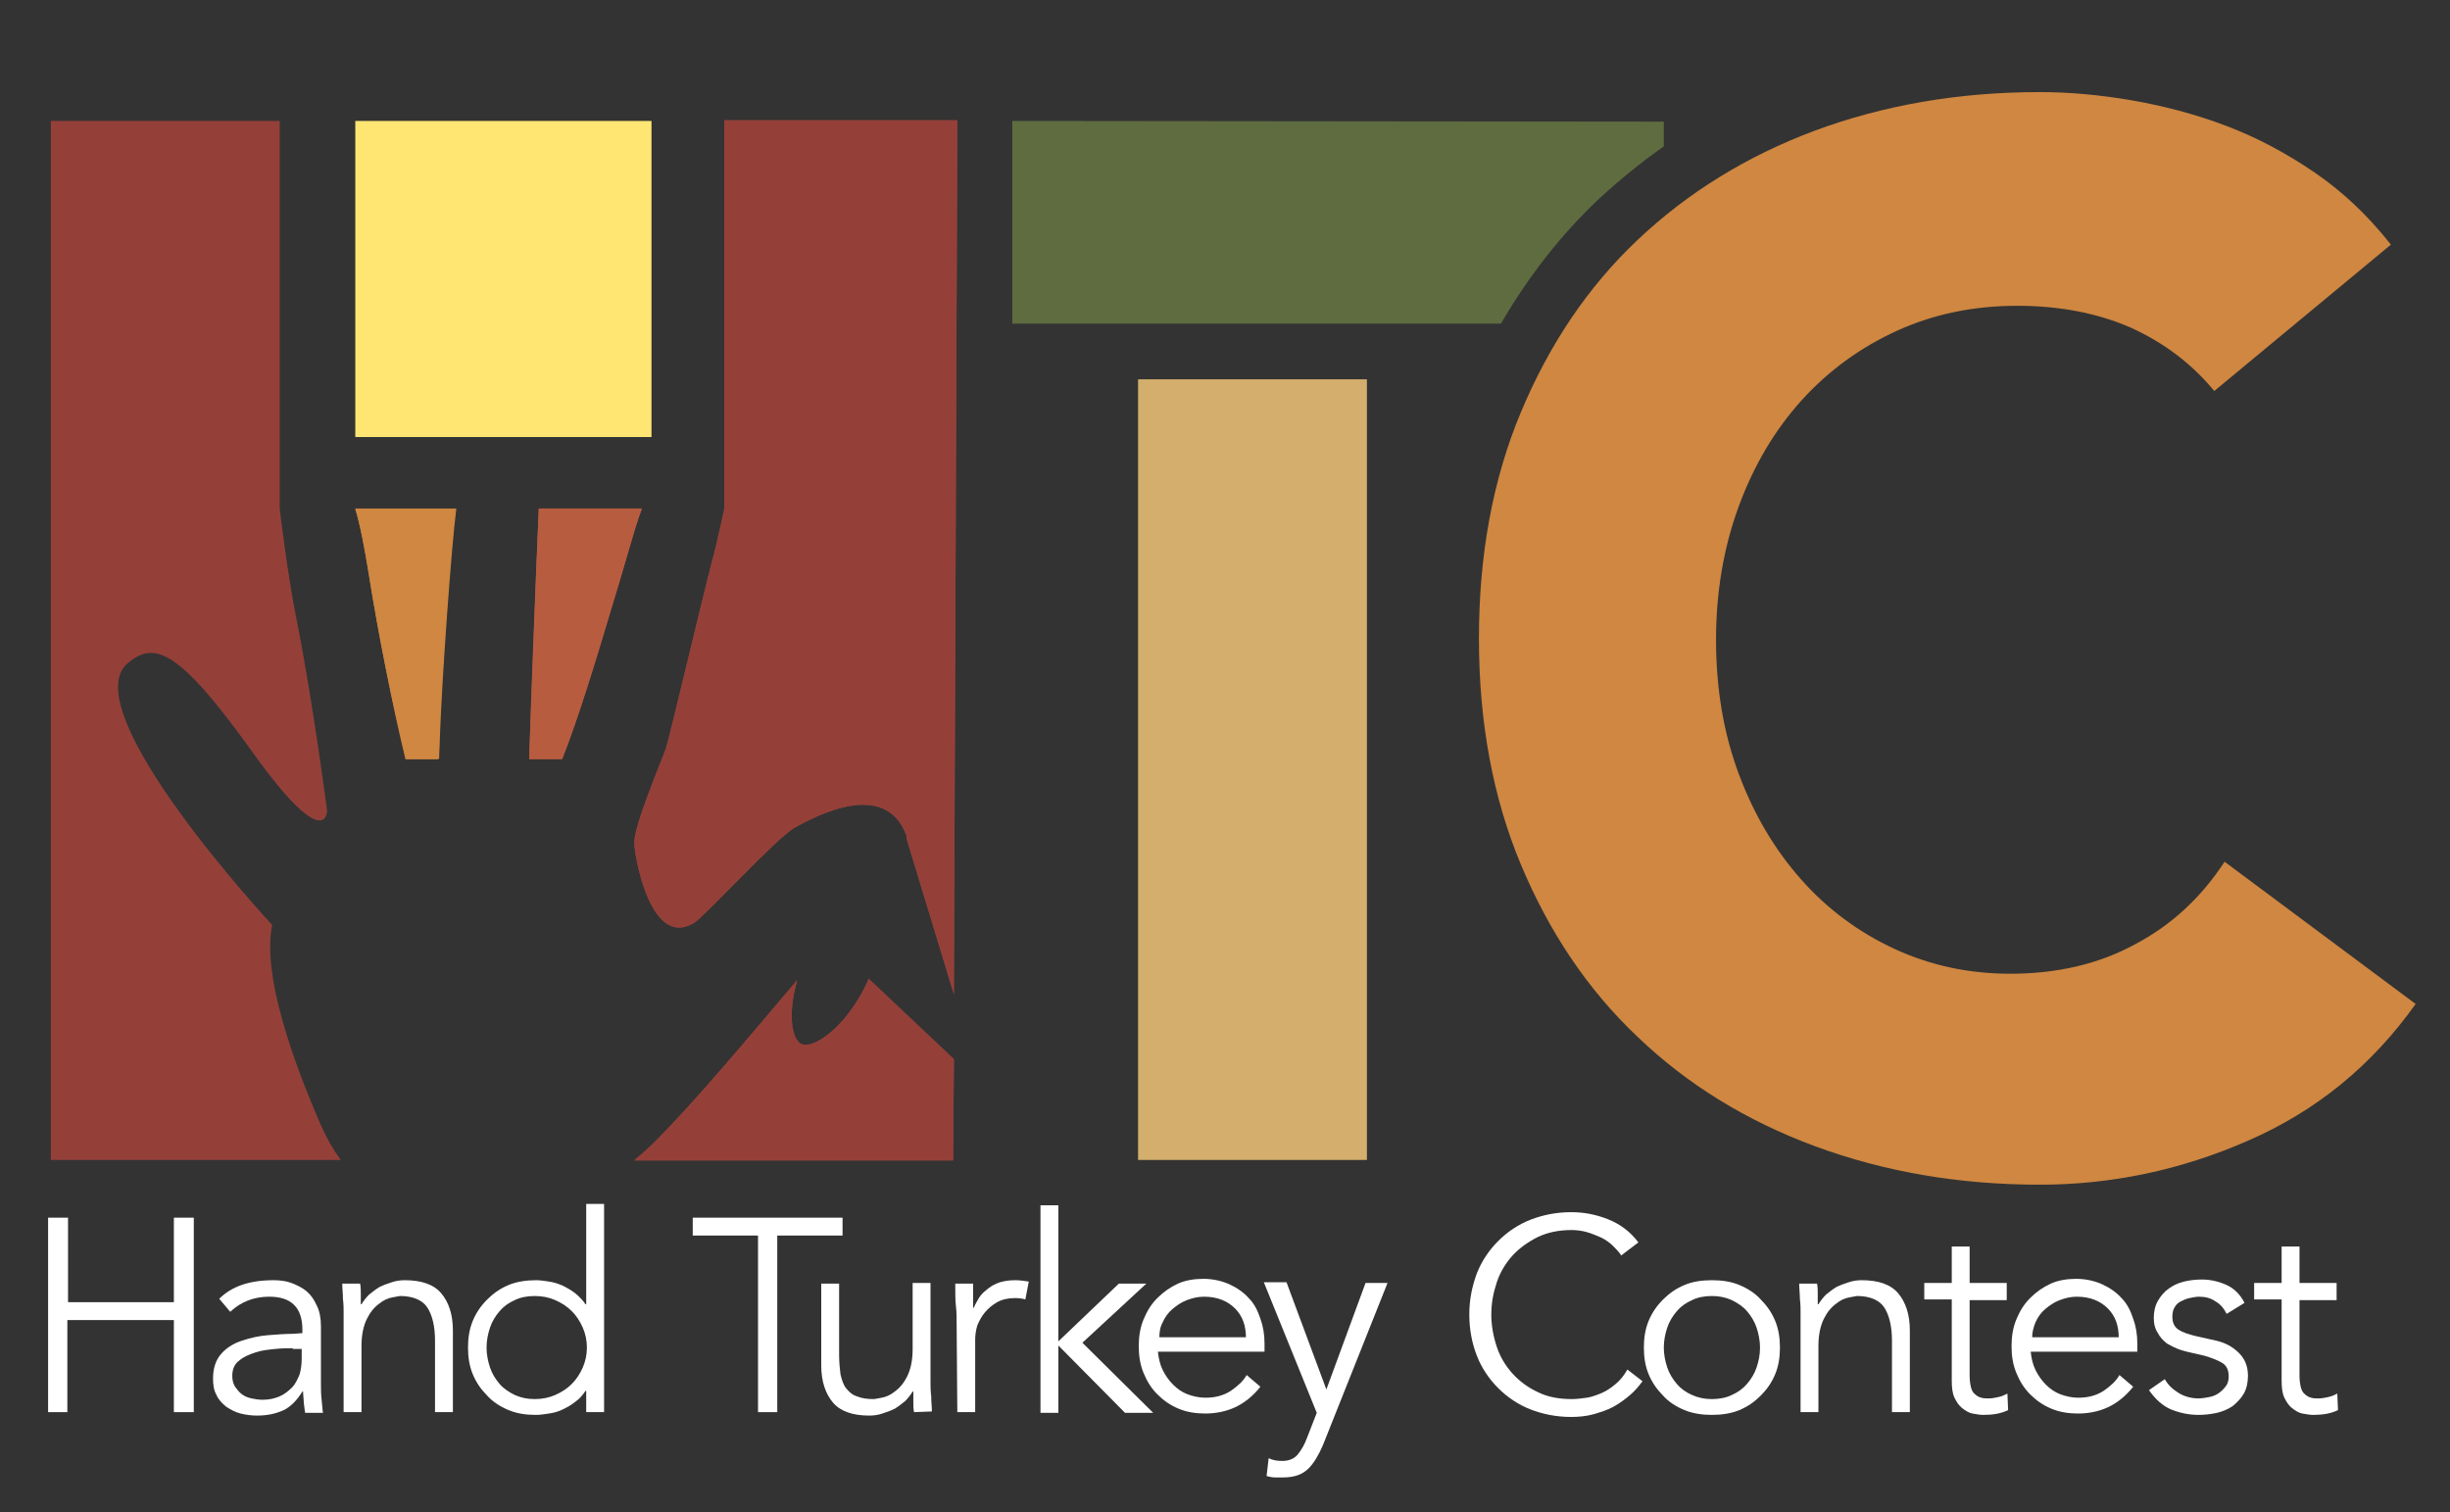
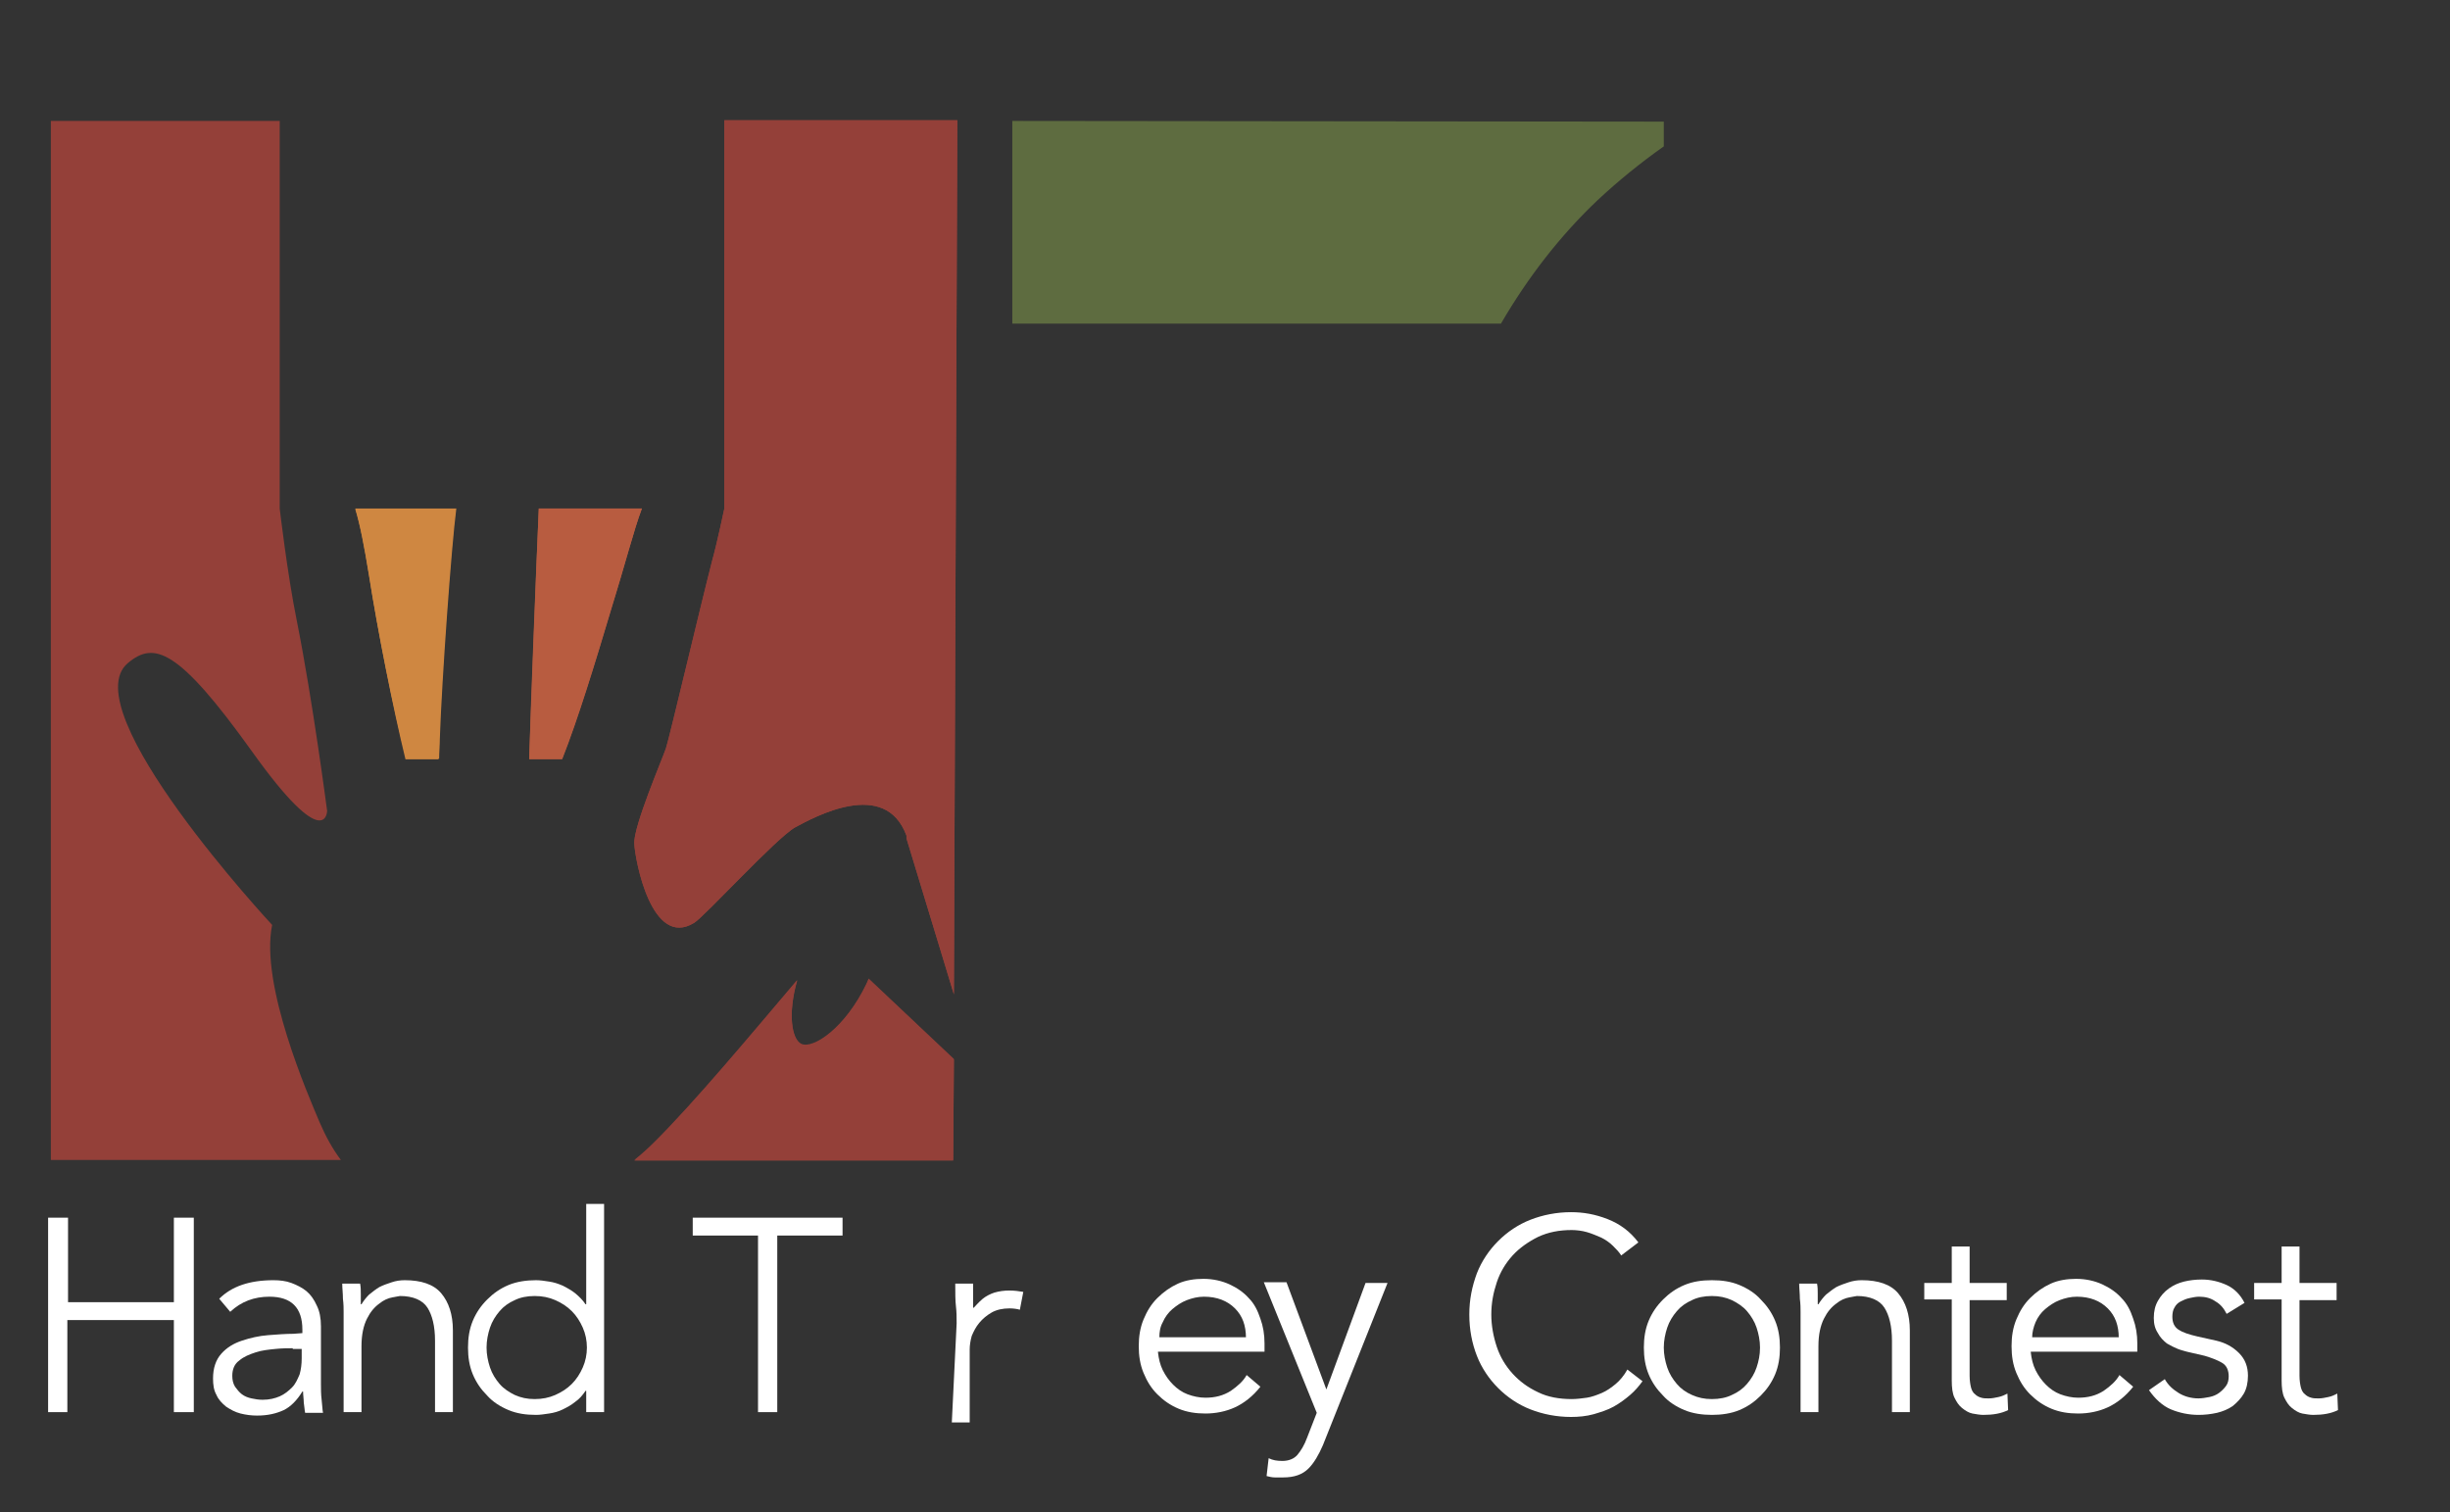
<svg xmlns="http://www.w3.org/2000/svg" version="1.1" id="Layer_1" x="0px" y="0px" viewBox="0 0 356.5 220.1" style="enable-background:new 0 0 356.5 220.1;" xml:space="preserve">
  <rect x="0" y="0" width="356.5" height="220.1" fill="#333333" stroke="none" />
  <style type="text/css">
	.st0{fill:#FFFFFF;}
	.st1{fill:#CF8741;}
	.st2{fill:#D4AE6D;}
	.st3{fill:#5E6C40;}
	.st4{fill:#944039;}
	.st5{fill:#B85C40;}
	.st6{fill:#FFE673;}
</style>
  <g>
    <path class="st0" d="M7,177.2h2.9v12.3h15.4v-12.3h2.9v28.3h-2.9v-13.4H9.8v13.4H7V177.2z" />
    <path class="st0" d="M44,194v-0.5c0-3.2-1.6-4.8-4.8-4.8c-2.2,0-4.1,0.7-5.7,2.2l-1.6-1.9c1.8-1.8,4.4-2.7,7.9-2.7   c0.9,0,1.8,0.1,2.6,0.4c0.8,0.3,1.6,0.7,2.2,1.2c0.6,0.5,1.1,1.2,1.5,2.1c0.4,0.8,0.6,1.8,0.6,3v8.4c0,0.7,0,1.5,0.1,2.3   s0.1,1.4,0.2,1.9h-2.6c-0.1-0.5-0.1-0.9-0.2-1.5c0-0.5-0.1-1.1-0.1-1.6H44c-0.8,1.3-1.7,2.2-2.7,2.7c-1.1,0.5-2.3,0.8-3.9,0.8   c-0.8,0-1.6-0.1-2.4-0.3c-0.8-0.2-1.5-0.6-2.1-1c-0.6-0.5-1.1-1-1.4-1.7c-0.4-0.7-0.5-1.5-0.5-2.4c0-1.5,0.4-2.7,1.2-3.6   c0.8-0.9,1.8-1.5,3-1.9s2.5-0.7,3.8-0.8s2.6-0.2,3.7-0.2L44,194L44,194z M42.6,196.2c-0.7,0-1.5,0-2.5,0.1s-2,0.2-2.9,0.5   s-1.7,0.6-2.4,1.2c-0.7,0.5-1,1.3-1,2.2c0,0.6,0.1,1.1,0.4,1.6c0.3,0.4,0.6,0.8,1,1.1s0.9,0.5,1.4,0.6s1,0.2,1.6,0.2   c1,0,1.8-0.2,2.5-0.5s1.3-0.8,1.8-1.3s0.8-1.2,1.1-1.9c0.2-0.7,0.3-1.5,0.3-2.3v-1.4h-1.3V196.2z" />
    <path class="st0" d="M52.4,186.8c0.1,0.5,0.1,1,0.1,1.5s0,1,0,1.5h0.1c0.3-0.5,0.7-1,1.1-1.4c0.5-0.4,1-0.8,1.5-1.1   c0.6-0.3,1.2-0.5,1.8-0.7s1.2-0.3,1.9-0.3c2.4,0,4.2,0.6,5.3,1.9c1.1,1.3,1.7,3.1,1.7,5.4v11.9h-2.6v-10.4c0-2.1-0.4-3.7-1.1-4.8   c-0.7-1.1-2.1-1.7-4-1.7c-0.1,0-0.5,0.1-1.1,0.2c-0.6,0.1-1.3,0.4-1.9,0.9c-0.7,0.5-1.3,1.2-1.8,2.2s-0.8,2.3-0.8,4v9.6H50v-14.6   c0-0.5,0-1.1-0.1-1.9c0-0.8-0.1-1.5-0.1-2.2L52.4,186.8L52.4,186.8z" />
    <path class="st0" d="M87.9,205.5h-2.6v-3.1h-0.1c-0.4,0.6-0.9,1.2-1.5,1.6c-0.6,0.5-1.2,0.8-1.8,1.1c-0.6,0.3-1.3,0.5-2,0.6   s-1.3,0.2-1.9,0.2c-1.5,0-2.8-0.2-4-0.7s-2.3-1.2-3.1-2.1c-0.9-0.9-1.6-1.9-2.1-3.1c-0.5-1.2-0.7-2.5-0.7-3.9s0.2-2.7,0.7-3.9   s1.2-2.2,2.1-3.1c0.9-0.9,1.9-1.6,3.1-2.1s2.6-0.7,4-0.7c0.6,0,1.3,0.1,1.9,0.2c0.7,0.1,1.3,0.3,2,0.6c0.6,0.3,1.3,0.7,1.8,1.1   c0.6,0.5,1.1,1,1.5,1.6h0.1v-14.6h2.6V205.5z M70.8,196.1c0,1,0.2,2,0.5,2.9s0.8,1.7,1.4,2.4s1.4,1.2,2.2,1.6   c0.9,0.4,1.8,0.6,2.9,0.6s2.1-0.2,3-0.6c0.9-0.4,1.7-0.9,2.4-1.6c0.7-0.7,1.2-1.5,1.6-2.4s0.6-1.9,0.6-2.9s-0.2-2-0.6-2.9   s-0.9-1.7-1.6-2.4s-1.5-1.2-2.4-1.6c-0.9-0.4-1.9-0.6-3-0.6s-2.1,0.2-2.9,0.6c-0.9,0.4-1.6,0.9-2.2,1.6c-0.6,0.7-1.1,1.5-1.4,2.4   S70.8,195.1,70.8,196.1z" />
    <path class="st0" d="M113.2,205.5h-2.9v-25.7h-9.5v-2.6h21.8v2.6h-9.5v25.7H113.2z" />
-     <path class="st0" d="M133,205.5c-0.1-0.5-0.1-1-0.1-1.5s0-1,0-1.5h-0.1c-0.3,0.5-0.7,1-1.1,1.4c-0.5,0.4-1,0.8-1.5,1.1   c-0.6,0.3-1.2,0.5-1.8,0.7c-0.6,0.2-1.2,0.3-1.9,0.3c-2.4,0-4.2-0.6-5.3-1.9c-1.1-1.3-1.7-3.1-1.7-5.4v-11.9h2.6v10.4   c0,1,0.1,2,0.2,2.8c0.2,0.8,0.4,1.5,0.8,2s0.9,1,1.6,1.2c0.7,0.3,1.5,0.4,2.5,0.4c0.1,0,0.5-0.1,1.1-0.2c0.6-0.1,1.3-0.4,1.9-0.9   c0.7-0.5,1.3-1.2,1.8-2.2s0.8-2.3,0.8-4v-9.6h2.6v14.6c0,0.5,0,1.1,0.1,1.9c0,0.8,0.1,1.5,0.1,2.2L133,205.5L133,205.5z" />
-     <path class="st0" d="M139.2,192.6c0-0.8,0-1.7-0.1-2.5s-0.1-2-0.1-3.3h2.6v3.5h0.1c0.2-0.5,0.5-1,0.8-1.5s0.8-0.9,1.3-1.3   c0.5-0.4,1.1-0.7,1.7-0.9c0.7-0.2,1.4-0.3,2.2-0.3c0.7,0,1.4,0.1,2,0.2l-0.5,2.6c-0.3-0.1-0.9-0.2-1.5-0.2c-1,0-1.9,0.2-2.6,0.6   c-0.7,0.4-1.3,0.9-1.8,1.5s-0.8,1.2-1.1,1.9c-0.2,0.7-0.3,1.4-0.3,2v10.6h-2.6L139.2,192.6L139.2,192.6z" />
-     <path class="st0" d="M154,195.2l8.8-8.4h4l-9.3,8.6l10.3,10.2h-4.1l-9.7-9.8v9.8h-2.6v-30.2h2.6V195.2z" />
+     <path class="st0" d="M139.2,192.6c0-0.8,0-1.7-0.1-2.5s-0.1-2-0.1-3.3h2.6v3.5h0.1s0.8-0.9,1.3-1.3   c0.5-0.4,1.1-0.7,1.7-0.9c0.7-0.2,1.4-0.3,2.2-0.3c0.7,0,1.4,0.1,2,0.2l-0.5,2.6c-0.3-0.1-0.9-0.2-1.5-0.2c-1,0-1.9,0.2-2.6,0.6   c-0.7,0.4-1.3,0.9-1.8,1.5s-0.8,1.2-1.1,1.9c-0.2,0.7-0.3,1.4-0.3,2v10.6h-2.6L139.2,192.6L139.2,192.6z" />
    <path class="st0" d="M168.5,196.8c0.1,0.9,0.3,1.8,0.7,2.6s0.9,1.5,1.5,2.1s1.3,1.1,2.1,1.4c0.8,0.3,1.7,0.5,2.6,0.5   c1.4,0,2.6-0.3,3.7-1c1-0.7,1.8-1.4,2.3-2.3l2,1.7c-1.1,1.4-2.4,2.4-3.7,3s-2.8,0.9-4.3,0.9c-1.4,0-2.7-0.2-3.9-0.7   s-2.2-1.2-3.1-2.1c-0.9-0.9-1.5-1.9-2-3.1c-0.5-1.2-0.7-2.5-0.7-3.9s0.2-2.7,0.7-3.9s1.1-2.2,2-3.1c0.9-0.9,1.9-1.6,3-2.1   s2.4-0.7,3.7-0.7c1.4,0,2.7,0.3,3.8,0.8s2.1,1.2,2.8,2c0.8,0.8,1.3,1.8,1.7,3c0.4,1.1,0.6,2.3,0.6,3.6v1.2h-15.5V196.8z    M181.3,194.7c0-1.8-0.5-3.2-1.6-4.3s-2.6-1.7-4.5-1.7c-0.9,0-1.7,0.2-2.5,0.5s-1.5,0.8-2.1,1.3s-1.1,1.2-1.4,1.9   c-0.4,0.7-0.5,1.5-0.5,2.2h12.6V194.7z" />
    <path class="st0" d="M193,202.2l5.7-15.5h3.2l-9.4,23.6c-0.6,1.4-1.3,2.6-2.1,3.4c-0.9,0.9-2.1,1.3-3.7,1.3c-0.4,0-0.8,0-1.2,0   s-0.8-0.1-1.2-0.2l0.3-2.6c0.6,0.3,1.2,0.4,2,0.4c0.9,0,1.7-0.3,2.2-0.9c0.5-0.6,1-1.4,1.4-2.5l1.4-3.6l-7.7-19h3.3L193,202.2z" />
    <path class="st0" d="M239,201c-0.5,0.7-1.1,1.4-1.8,2s-1.5,1.2-2.4,1.7s-1.9,0.8-2.9,1.1c-1.1,0.3-2.2,0.4-3.3,0.4   c-2.1,0-4.1-0.4-5.9-1.1c-1.8-0.7-3.4-1.8-4.7-3.1s-2.4-2.9-3.1-4.7c-0.7-1.8-1.1-3.8-1.1-6s0.4-4.1,1.1-6c0.7-1.8,1.8-3.4,3.1-4.7   s2.9-2.4,4.7-3.1c1.8-0.7,3.8-1.1,5.9-1.1c1.8,0,3.5,0.3,5.3,1s3.3,1.8,4.5,3.4l-2.5,1.9c-0.3-0.5-0.7-0.9-1.2-1.4   s-1.1-0.9-1.7-1.2c-0.7-0.3-1.4-0.6-2.1-0.8c-0.7-0.2-1.5-0.3-2.2-0.3c-1.8,0-3.4,0.3-4.9,1c-1.4,0.7-2.7,1.6-3.7,2.7   c-1,1.1-1.8,2.4-2.3,3.9s-0.8,3-0.8,4.7c0,1.6,0.3,3.2,0.8,4.7s1.3,2.8,2.3,3.9c1,1.1,2.2,2,3.7,2.7c1.4,0.7,3.1,1,4.9,1   c0.7,0,1.5-0.1,2.2-0.2c0.7-0.1,1.5-0.4,2.2-0.7s1.4-0.8,2-1.3s1.2-1.2,1.7-2.1L239,201z" />
    <path class="st0" d="M259,196.1c0,1.4-0.2,2.7-0.7,3.9s-1.2,2.2-2.1,3.1c-0.9,0.9-1.9,1.6-3.1,2.1c-1.2,0.5-2.6,0.7-4,0.7   s-2.8-0.2-4-0.7s-2.3-1.2-3.1-2.1c-0.9-0.9-1.6-1.9-2.1-3.1c-0.5-1.2-0.7-2.5-0.7-3.9s0.2-2.7,0.7-3.9s1.2-2.2,2.1-3.1   c0.9-0.9,1.9-1.6,3.1-2.1c1.2-0.5,2.5-0.7,4-0.7s2.8,0.2,4,0.7s2.3,1.2,3.1,2.1c0.9,0.9,1.6,1.9,2.1,3.1S259,194.7,259,196.1z    M256.1,196.1c0-1-0.2-2-0.5-2.9s-0.8-1.7-1.4-2.4c-0.6-0.7-1.4-1.2-2.2-1.6c-0.9-0.4-1.8-0.6-2.9-0.6c-1.1,0-2.1,0.2-2.9,0.6   c-0.9,0.4-1.6,0.9-2.2,1.6c-0.6,0.7-1.1,1.5-1.4,2.4c-0.3,0.9-0.5,1.9-0.5,2.9s0.2,2,0.5,2.9s0.8,1.7,1.4,2.4   c0.6,0.7,1.3,1.2,2.2,1.6c0.9,0.4,1.8,0.6,2.9,0.6c1.1,0,2.1-0.2,2.9-0.6c0.9-0.4,1.6-0.9,2.2-1.6c0.6-0.7,1.1-1.5,1.4-2.4   S256.1,197.2,256.1,196.1z" />
    <path class="st0" d="M264.4,186.8c0.1,0.5,0.1,1,0.1,1.5s0,1,0,1.5h0.1c0.3-0.5,0.7-1,1.1-1.4c0.5-0.4,1-0.8,1.5-1.1   c0.6-0.3,1.2-0.5,1.8-0.7c0.6-0.2,1.2-0.3,1.9-0.3c2.4,0,4.2,0.6,5.3,1.9c1.1,1.3,1.7,3.1,1.7,5.4v11.9h-2.6v-10.4   c0-2.1-0.4-3.7-1.1-4.8s-2.1-1.7-4-1.7c-0.1,0-0.5,0.1-1.1,0.2c-0.6,0.1-1.3,0.4-1.9,0.9c-0.7,0.5-1.3,1.2-1.8,2.2s-0.8,2.3-0.8,4   v9.6H262v-14.6c0-0.5,0-1.1-0.1-1.9c0-0.8-0.1-1.5-0.1-2.2L264.4,186.8L264.4,186.8z" />
    <path class="st0" d="M292,189.2h-5.4v11c0,0.7,0.1,1.3,0.2,1.7s0.3,0.8,0.6,1c0.2,0.2,0.5,0.4,0.9,0.5c0.3,0.1,0.7,0.1,1.1,0.1   c0.5,0,0.9-0.1,1.4-0.2c0.5-0.1,0.9-0.3,1.3-0.5l0.1,2.4c-1,0.5-2.2,0.7-3.6,0.7c-0.5,0-1-0.1-1.6-0.2c-0.5-0.1-1-0.4-1.5-0.8   c-0.5-0.4-0.8-0.9-1.1-1.5c-0.3-0.6-0.4-1.5-0.4-2.5v-11.8h-4v-2.4h4v-5.3h2.6v5.3h5.4V189.2z" />
    <path class="st0" d="M295.5,196.8c0.1,0.9,0.3,1.8,0.7,2.6c0.4,0.8,0.9,1.5,1.5,2.1s1.3,1.1,2.1,1.4c0.8,0.3,1.7,0.5,2.6,0.5   c1.4,0,2.6-0.3,3.7-1c1-0.7,1.8-1.4,2.3-2.3l2,1.7c-1.1,1.4-2.4,2.4-3.7,3c-1.3,0.6-2.8,0.9-4.3,0.9c-1.4,0-2.7-0.2-3.9-0.7   c-1.2-0.5-2.2-1.2-3.1-2.1c-0.9-0.9-1.5-1.9-2-3.1c-0.5-1.2-0.7-2.5-0.7-3.9s0.2-2.7,0.7-3.9s1.1-2.2,2-3.1c0.9-0.9,1.9-1.6,3-2.1   s2.4-0.7,3.7-0.7c1.4,0,2.7,0.3,3.8,0.8c1.1,0.5,2.1,1.2,2.8,2c0.8,0.8,1.3,1.8,1.7,3c0.4,1.1,0.6,2.3,0.6,3.6v1.2h-15.5V196.8z    M308.3,194.7c0-1.8-0.5-3.2-1.6-4.3s-2.6-1.7-4.5-1.7c-0.9,0-1.7,0.2-2.5,0.5s-1.5,0.8-2.1,1.3s-1.1,1.2-1.4,1.9s-0.5,1.5-0.5,2.2   h12.6V194.7z" />
    <path class="st0" d="M324,191.2c-0.4-0.8-0.9-1.4-1.6-1.8c-0.7-0.5-1.5-0.7-2.4-0.7c-0.5,0-0.9,0.1-1.4,0.2   c-0.5,0.1-0.9,0.3-1.3,0.5s-0.7,0.5-0.9,0.9c-0.2,0.3-0.3,0.8-0.3,1.3c0,0.9,0.3,1.5,0.9,1.9s1.5,0.7,2.8,1l2.7,0.6   c1.3,0.3,2.4,0.9,3.3,1.8c0.9,0.9,1.3,2,1.3,3.3c0,1-0.2,1.9-0.6,2.6c-0.4,0.7-1,1.3-1.6,1.8c-0.7,0.5-1.5,0.8-2.3,1   c-0.9,0.2-1.8,0.3-2.7,0.3c-1.4,0-2.8-0.3-4-0.8s-2.3-1.5-3.2-2.8l2.3-1.6c0.5,0.9,1.2,1.5,2,2s1.8,0.8,2.9,0.8   c0.5,0,1.1-0.1,1.6-0.2c0.5-0.1,1-0.3,1.4-0.6s0.7-0.6,1-1s0.4-0.9,0.4-1.4c0-0.9-0.3-1.6-1-2s-1.5-0.7-2.5-1l-2.6-0.6   c-0.3-0.1-0.8-0.2-1.3-0.4s-1.1-0.5-1.6-0.8c-0.5-0.4-1-0.9-1.3-1.5c-0.4-0.6-0.6-1.3-0.6-2.2c0-1,0.2-1.8,0.6-2.5s0.9-1.3,1.6-1.8   s1.4-0.8,2.2-1c0.8-0.2,1.7-0.3,2.6-0.3c1.3,0,2.5,0.3,3.6,0.8s2,1.4,2.6,2.6L324,191.2z" />
    <path class="st0" d="M340,189.2h-5.4v11c0,0.7,0.1,1.3,0.2,1.7s0.3,0.8,0.6,1c0.2,0.2,0.5,0.4,0.9,0.5c0.3,0.1,0.7,0.1,1.1,0.1   c0.5,0,0.9-0.1,1.4-0.2c0.5-0.1,0.9-0.3,1.3-0.5l0.1,2.4c-1,0.5-2.2,0.7-3.6,0.7c-0.5,0-1-0.1-1.6-0.2c-0.5-0.1-1-0.4-1.5-0.8   c-0.5-0.4-0.8-0.9-1.1-1.5c-0.3-0.6-0.4-1.5-0.4-2.5v-11.8h-4v-2.4h4v-5.3h2.6v5.3h5.4V189.2z" />
  </g>
-   <path class="st1" d="M322.2,56.9c-3.3-4-7.3-7-12.1-9.2c-4.8-2.1-10.3-3.2-16.6-3.2s-12.1,1.2-17.4,3.6c-5.3,2.4-10,5.8-13.9,10.1  s-7,9.5-9.2,15.5s-3.3,12.5-3.3,19.4c0,7.1,1.1,13.6,3.3,19.5s5.2,11,9.1,15.4c3.8,4.3,8.4,7.7,13.6,10.1c5.2,2.4,10.8,3.6,16.8,3.6  c6.8,0,12.9-1.4,18.2-4.3c5.3-2.8,9.6-6.8,13-12l27.8,20.7c-6.4,9-14.5,15.6-24.4,19.9c-9.8,4.3-19.9,6.4-30.3,6.4  c-11.8,0-22.7-1.9-32.7-5.6c-10-3.7-18.6-9-25.8-15.9c-7.3-6.9-12.9-15.3-17-25.1s-6.1-20.8-6.1-32.9s2-23.1,6.1-32.9  s9.7-18.2,17-25.1s15.9-12.2,25.8-15.9c10-3.7,20.9-5.6,32.7-5.6c4.3,0,8.7,0.4,13.4,1.2c4.6,0.8,9.2,2,13.7,3.7  c4.5,1.7,8.8,4,12.9,6.8s7.8,6.3,11.1,10.5L322.2,56.9z" />
-   <rect x="165.6" y="55.2" class="st2" width="33.3" height="113.6" />
  <path class="st3" d="M147.3,17.6v29.5h71.1c3.9-6.7,8.6-12.8,14.1-18c3-2.8,6.2-5.4,9.6-7.8v-3.6L147.3,17.6L147.3,17.6z" />
  <g>
    <path class="st4" d="M101,134.3c1.5-0.9,12-12.4,14.7-13.9c2.8-1.5,13.1-7.2,16.2,1.2c0,0.1,0,0.3,0,0.4l6.9,22.7l0.5-127.2h-33.9   V74c0,0-1,4.8-1.8,7.7c-1.8,7-6.2,25.7-6.7,27.2s-4.8,11.5-4.6,13.9C92.4,125.1,94.8,138.1,101,134.3z" />
    <path class="st4" d="M126.4,142.5c-0.1,0.2-0.2,0.5-0.3,0.7c-3.1,6.5-7.8,9.6-9.5,8.8c-1.4-0.7-2-4.4-0.6-9.3   c-6.2,7.3-15.1,18-20.9,23.7c-0.9,0.9-1.8,1.7-2.8,2.5h46.4l0.1-14.7L126.4,142.5z" />
  </g>
  <path class="st5" d="M81.8,110.5c2.3-5.8,4.8-14,7.1-21.7C91,82,92.2,77.2,93.4,74h-15c-0.4,8.9-1.2,29.1-1.4,36.5H81.8z" />
  <path class="st1" d="M59,110.5h4.8c0-0.9,0.1-1.9,0.1-2.9c0.3-8.8,1.7-28.1,2.4-33.5H51.7c0.7,2.3,1.3,5.4,2,9.7  C55,92,57.2,103.1,59,110.5z" />
  <g>
    <path class="st4" d="M39.6,134.6c0,0-29.1-31.3-21-38.1c3.8-3.2,7.3-2.2,18.1,12.9c10.8,15.1,10.9,8.6,10.9,8.6s-2.1-16.1-4.4-27.6   C41.8,83.5,40.7,74,40.7,74V17.6H7.4v151.2h42.2c-1.2-1.6-2.2-3.4-3.1-5.5C44.9,159.5,37.8,143.3,39.6,134.6z" />
    <g>
      <path class="st4" d="M101,134.3c1.5-0.9,12-12.4,14.7-13.9c2.8-1.5,13.1-7.2,16.2,1.2c0,0.1,0,0.3,0,0.4l6.9,22.7l0.5-127.2h-33.9    V74c0,0-1,4.8-1.8,7.7c-1.8,7-6.2,25.7-6.7,27.2c-0.5,1.5-4.8,11.5-4.6,13.9C92.4,125.1,94.8,138.1,101,134.3z" />
      <path class="st4" d="M126.4,142.4c-0.1,0.2-0.2,0.5-0.3,0.7c-3.1,6.5-7.8,9.6-9.5,8.8c-1.4-0.7-2-4.4-0.6-9.3    c-6.2,7.3-15.1,18-20.9,23.7c-0.9,0.9-1.8,1.7-2.8,2.5h46.4l0.1-14.7L126.4,142.4z" />
    </g>
    <path class="st5" d="M81.8,110.4c2.3-5.8,4.8-14,7.1-21.7C91,82,92.2,77.2,93.4,74h-15C78,82.9,77.3,103,77,110.4H81.8z" />
    <path class="st1" d="M59.1,110.4h4.8c0-0.9,0.1-1.9,0.1-2.9c0.3-8.8,1.7-28.1,2.4-33.5H51.7c0.7,2.3,1.3,5.4,2,9.7   C55,92,57.2,103.1,59.1,110.4z" />
-     <rect x="51.7" y="17.6" class="st6" width="43.1" height="46" />
  </g>
</svg>